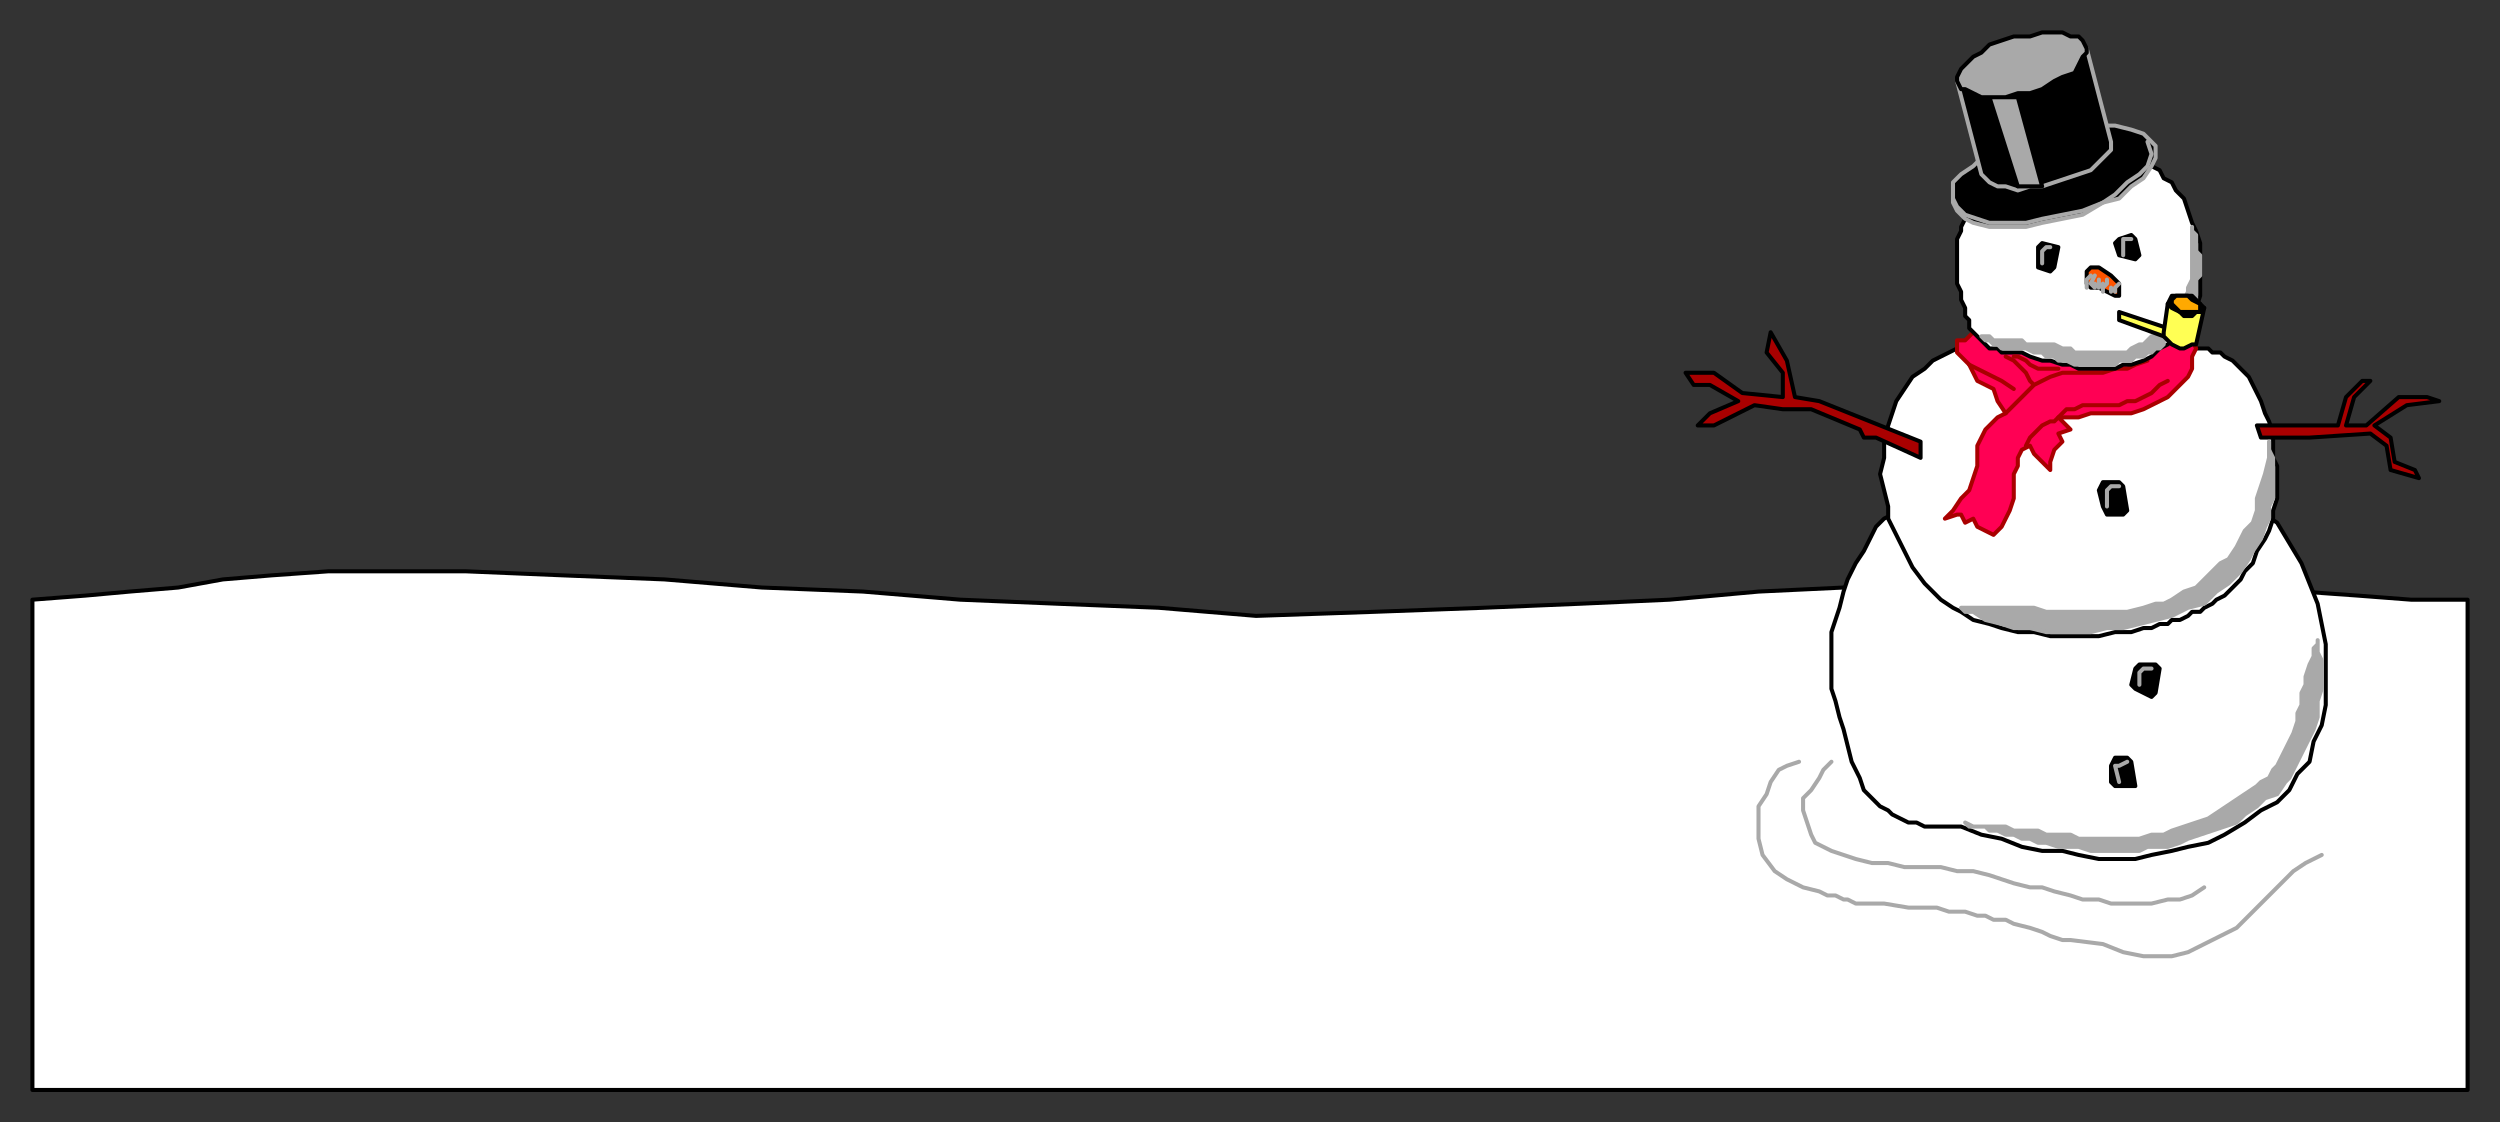
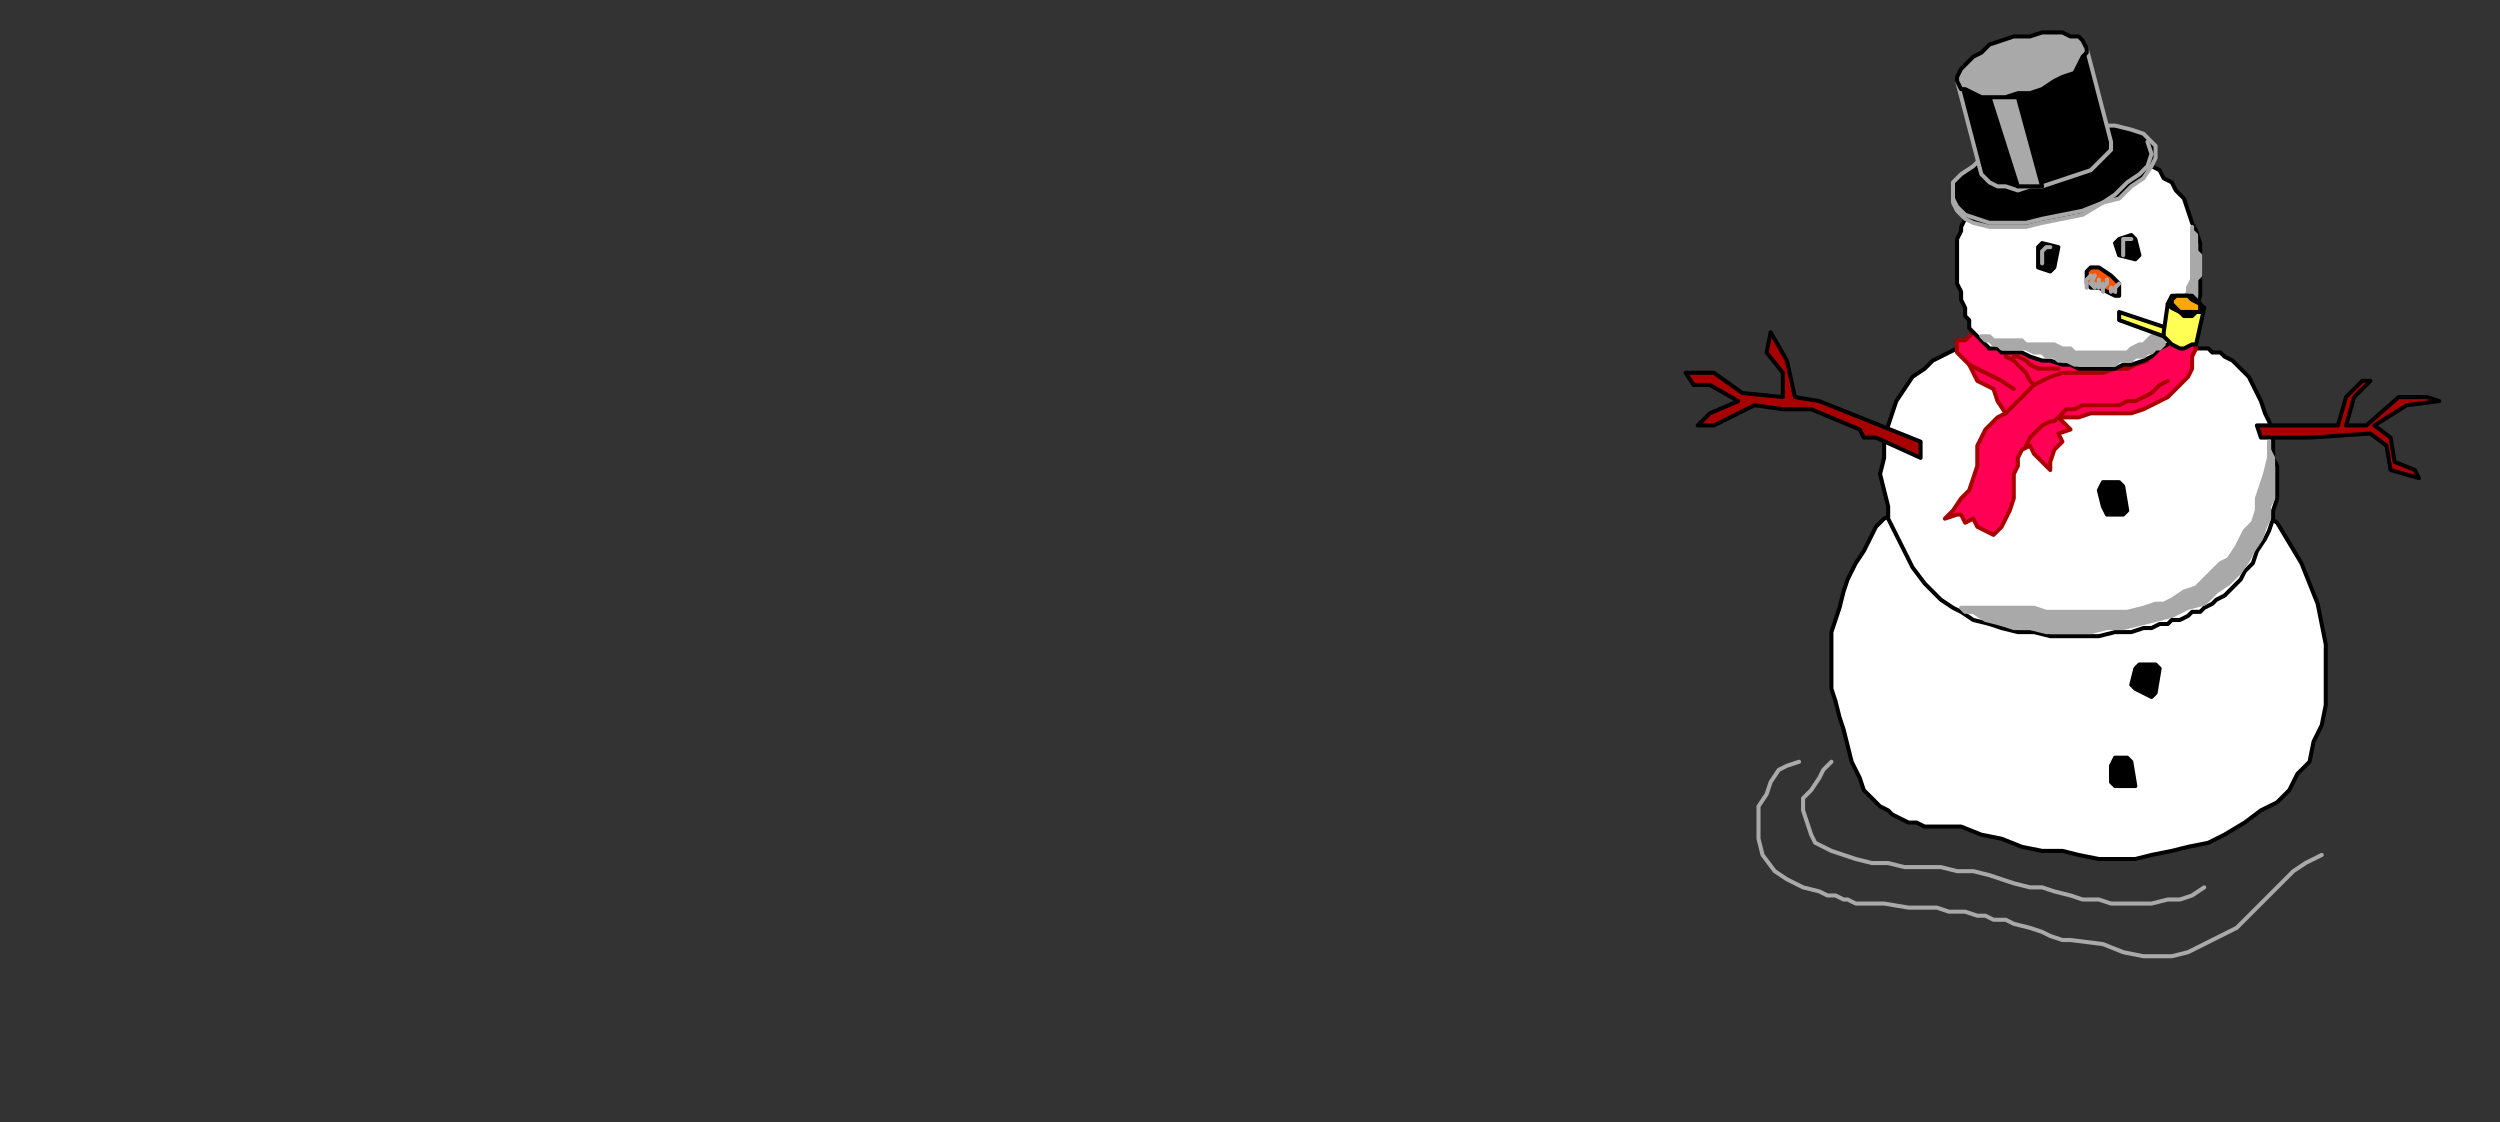
<svg xmlns="http://www.w3.org/2000/svg" fill-rule="evenodd" height="277" preserveAspectRatio="none" stroke-linecap="round" width="617">
  <rect width="100%" height="100%" fill="#333333" stroke="none" />
  <style>.brush0{fill:#fff}.pen0{stroke:#000;stroke-width:1;stroke-linejoin:round}.brush2{fill:#000}.pen1,.pen2{stroke:#a9a9a9;stroke-width:1;stroke-linejoin:round}.pen2{stroke:#a90000}.brush4{fill:#a9a9a9}.brush6{fill:#ffff54}</style>
-   <path class="pen0 brush0" d="m8 148 13-1 11-1 12-1 11-2 12-1 14-1h34l24 1 25 1 24 2 25 1 24 2 24 1 25 1 24 2 29-1 27-1 24-1 22-1 22-2 21-1 22-2 23-1 13 1h14l14 1 13 1 14 1 14 1 13 1h14v121H8V148h0z" />
  <path class="pen0 brush0" d="m484 204 5 2 5 1 5 2 5 1h5l4 1 5 1h9l4-1 5-1 4-1 5-1 4-2 5-3 4-3 4-2 3-3 2-4 3-3 1-5 2-4 1-5v-15l-1-5-1-5-2-5-2-5-3-5-3-5-3-2-3-3-3-2-4-2-4-2-4-2-4-1-5-1-5-1h-24l-6 1-4 1-3 1h-2l-2 1-2 1h-2l-2 1-2 1-2 1-2 1-2 1-2 1-2 1-1 2-2 1-2 2-1 2-2 4-2 3-2 4-1 3-1 4-1 3-1 3v14l1 3 1 4 1 3 1 4 1 4 1 2 1 2 1 3 1 1 2 2 1 1 2 1 1 1 2 1 2 1h2l2 1h9z" />
  <path class="pen0 brush0" d="m536 86-4-1-4-2-4-1h-4l-3-1h-4l-4-1h-7l-3 1h-4l-3 1-4 1-3 2-4 2-4 2-2 2-3 2-2 3-2 3-1 3-1 3-1 4v4l-1 4 1 4 1 4v3l2 4 2 4 2 4 3 4 2 2 2 2 3 2 2 1 3 2 4 1 3 1 4 1h4l4 1h12l4-1h4l3-1h2l2-1h2l1-1h2l2-1 1-1h2l1-1 2-1 1-1 2-1 1-1 1-1 2-2 1-2 2-2 1-3 2-3 1-2 1-3v-2l1-3v-8l-1-2v-6l-1-3-1-2-1-3-1-2-1-2-1-2-1-1-1-1-1-1-1-1-2-1-1-1h-2l-1-1h-9z" />
  <path class="pen0" d="m474 109-25-10-6-1-2-9-4-7-1 5 4 5v6l-10-1-7-5h-7l2 3h4l7 4-7 3-3 3h4l6-3 4-2 7 1h7l12 5 1 2h3l11 5v-4zm84-1h12l15-1 4 3 1 6 7 2-1-2-5-2-1-6-4-3 8-5 8-1-3-1h-7l-8 7h-5l2-7 4-4h-2l-4 4-2 7h-20l1 3z" style="fill:#a90000" />
  <path class="pen0 brush2" d="m527 165-1 4 1 1 4 2 1-1 1-6-1-1h-4l-1 1zm-6 24v4l1 1h5l-1-6-1-1h-3l-1 2zm-3-68 1 4 1 2h4l1-1-1-6-1-1h-4l-1 2z" />
-   <path class="pen1" fill="none" d="M531 165h-2l-1 1v3m-3 19-2 1h-1l1 4m0-73h-2l-1 1v4" />
  <path class="pen2" style="fill:#ff0054" d="m487 82-2 2h-2v3l2 2 1 1 2 4 4 2 1 3 2 3-2 1-3 3-1 2-1 2v5l-1 3-1 3-2 2-2 3-2 2 3-1h1l1 2 2-1 1 2 2 1 2 1 2-2 1-2 1-2 1-3v-6l1-2v-2l1-2 2-1 1 2 2 2 2 2v-2l1-3 2-2-1-2 3-1-2-2-1-1h5l3-1h10l3-1 2-1 2-1 2-1 3-3 2-2 1-2v-3l1-2-1-2-54-2z" />
  <path class="pen2" fill="none" d="m500 110 1-2 1-1 1-1 1-1 2-1h1l1-1m-13-1 2-2 1-1 1-1 2-2 1-1 2-1 2-1 3-1h10l3-1h3l2-1 3-1m-44 1 4 2 4 2 3 2m-2-8 2 1 3 3 1 2 1 1m33-1-2 1-2 2-2 1-2 1h-2l-2 1h-9l-2 1h-2l-1 1-1 1" />
  <path class="pen1 brush4" d="m484 150 1 1h2l3 2 4 1 3 1h4l4 1h11l4-1h4l4-1 4-1 4-1 4-2 4-1 2-2 1-1 3-2 3-3 2-3 1-2 2-3 1-3 1-2v-3l1-2v-10l-1-2v-2 4l-1 4-1 3-1 3v3l-1 3-2 2-1 2-1 2-2 3-2 1-2 2-2 2-2 2-3 1-3 2-2 1h-2l-3 1-4 1h-20l-3-1h-18z" />
  <path class="pen0 brush0" d="m499 87 2 1 3 1h2l3 1h2l2 1h9l2-1h2l3-1 2-1 2-2 2-1 2-2 2-1 1-2 1-2 1-2 1-3V60l-1-3-1-2-1-3-1-3-2-2-1-2-2-1-1-2-2-1-2-1-2-1h-2l-3-1h-4l-3-1h-2l-3 1h-5l-2 1h-2l-1 1h-1l-1 1h-2l-1 1h-1l-1 1-1 1h-1l-2 2v1l-1 1-1 2-1 2-1 2-1 2v1l-1 2v11l1 2v2l1 2v2l1 1v2l1 1 1 1h0l2 2 1 1h2l1 1h5z" />
  <path class="pen1 brush2" d="m509 54 5-1 5-3 4-1 3-3 3-2 2-3 1-2v-3l-1-1-2-2-3-1-4-1h-8l-5 1-5 1-5 1-5 2-4 2-3 3-3 2-2 2v5l1 2 2 2 2 1 4 1h9l4-1 5-1z" />
  <path class="pen1 brush2" d="m507 45 3-1 3-1 3-1 2-2 1-1 2-2v-2l-6-23-32 8 6 23 1 1 1 1 2 1h2l3 1 3-1h3l3-1z" />
  <path class="pen0 brush4" d="m501 23 3-1 3-2 2-1 3-1 1-2 1-2 1-1v-1l-1-2-1-1h-2l-2-1h-5l-3 1h-4l-3 1-3 1-2 2-2 1-2 2-1 1-1 2v1l1 2h1l2 1 2 1h6l3-1h3zm-10 1h7l6 22h-6l-7-22z" />
  <path class="pen1" fill="none" d="m482 49 1 2 2 2 3 1 3 1h9l4-1 5-1 5-1 5-2 3-2 3-3 3-2 2-2 1-3-1-3" />
  <path class="pen0" style="fill:#ff5400" d="m518 71 2 1 2 1h1v-3l-2-2-3-2h-2l-1 1v3l1 1h2z" />
  <path class="pen1" fill="none" d="m523 70-1 1v1m-1-1h0v1m-1-3v1l-1 1v1m-1-3h0v2m1-1v1h0m-2-3-1 2 1 1m0-1v1h0m-1-3-1 1v2" />
  <path class="pen1 brush4" d="m489 83 1 1h1l1 1h1l1 1h6l2 1h2l1 1h2l1 1h2l2 1h10l1-1h3l1-1h2l1-1h1l1-1h1l1-1v-1l2-1 2-1 1-2 1-1v-1l1-1v-2l1-1v-5l1-1v-5l-1-1v-4l-1-1v-1 13l-1 2v1l-1 2v2l-1 1-1 2-2 1-1 2-2 1h-1l-2 2h-1l-2 1-1 1h-13l-1-1h-2 0l-2-1h-7l-1-1h-7l-1-1h-2z" />
  <path class="pen0 brush2" d="M503 61v5l3 1 1-1 1-5-4-1-1 1zm19-1 1 3 4 1 1-1-1-4-1-1-3 1-1 1z" />
  <path class="pen1" fill="none" d="M506 61h-1l-1 1v3m22-6h-2v4" />
-   <path class="pen0 brush6" d="m523 79 11 4 1-2-12-4v2z" />
+   <path class="pen0 brush6" d="m523 79 11 4 1-2-12-4v2" />
  <path class="pen0 brush6" d="M538 86h1l2-1h1l2-9-9-1-1 7v1l1 1 1 1 2 1z" />
  <path class="pen0 brush6" d="M539 78h2l1-1h1l1-1-1-1-1-1-1-1h-5l-1 2 1 1h0l2 1 1 1z" />
  <path class="pen0" style="fill:#ffa900" d="M539 77h4v-2l-2-1-1-1h-3l-1 1v1l1 1 1 1h1z" />
  <path class="pen2" fill="none" d="M508 91h-5l-2-1-1-1-2-1h-1" />
  <path class="pen1" fill="none" d="m452 188-2 2-1 2-2 3-2 2v3l1 3 1 3 1 2 2 1 2 1 3 1 3 1 4 1h4l4 1h9l4 1h4l4 1 3 1 3 1 4 1h3l3 1 4 1 3 1h4l3 1h10l4-1h3l3-1 3-2" />
  <path class="pen1" fill="none" d="m444 188-3 1-2 1-2 3-1 3-2 3v8l1 4 3 4 3 2 4 2 4 1 2 1h2l2 1h1l2 1h7l6 1h7l3 1h4l3 1h2l2 1h3l2 1 4 1 3 1 2 1 3 1h2l8 1 5 2 5 1h7l4-1 4-2 6-3 2-1 2-2 3-3 3-3 3-3 3-3 3-2 4-2" />
-   <path class="pen1 brush4" d="m485 203 1 1h4l1 1h2l2 1h2l2 1h2l2 1h2l3 1h5l3 1h12l2-1h5l3-1 2-1 3-1 3-1 3-1 3-1 2-2 3-2 2-2 3-1 2-3 1-1 1-2 1-2 1-2 1-2 1-2 1-2 1-3v-4l1-3v-7l-1-2v-3 1l-1 1v2l-1 2-1 3v2l-1 2v3l-1 2v2l-1 3-1 2-1 2-1 2-1 2-1 1-1 2-2 1-1 1-3 2-3 2-3 2-3 2-3 1-3 1-3 1-2 1h-3l-3 1h-15l-2-1h-6l-2-1h-6l-2-1h-8l-2-1z" />
</svg>